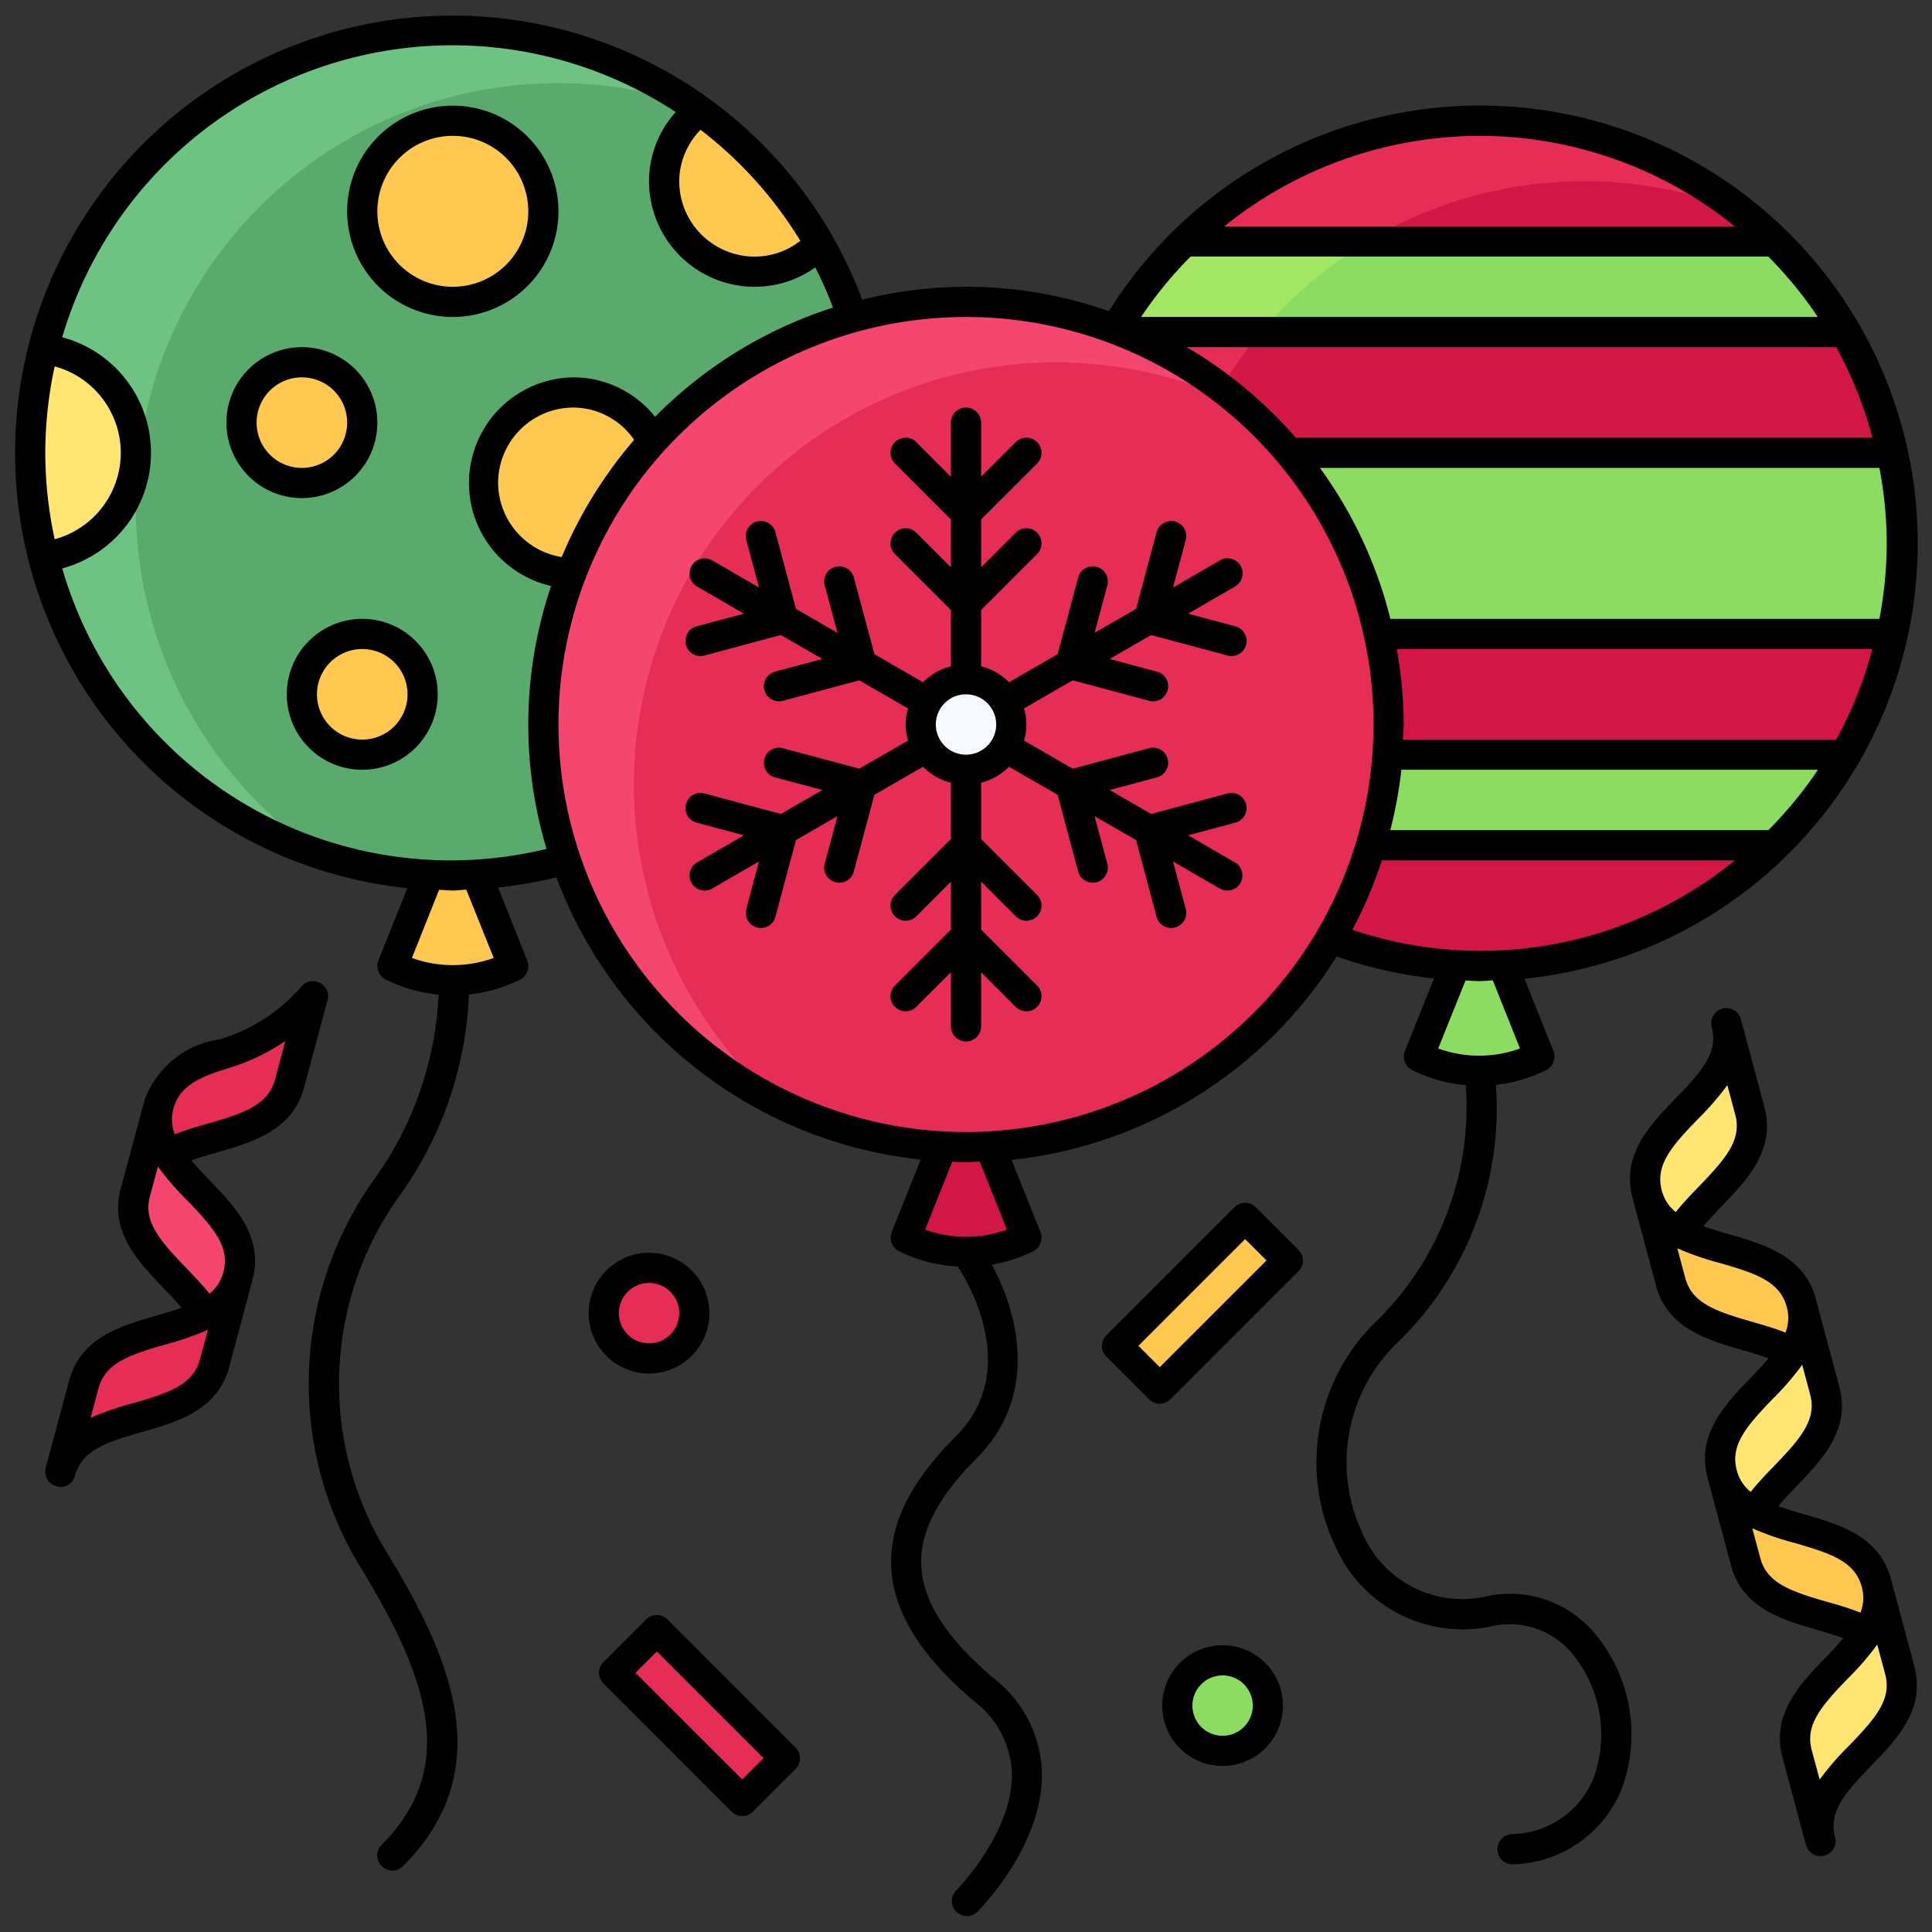
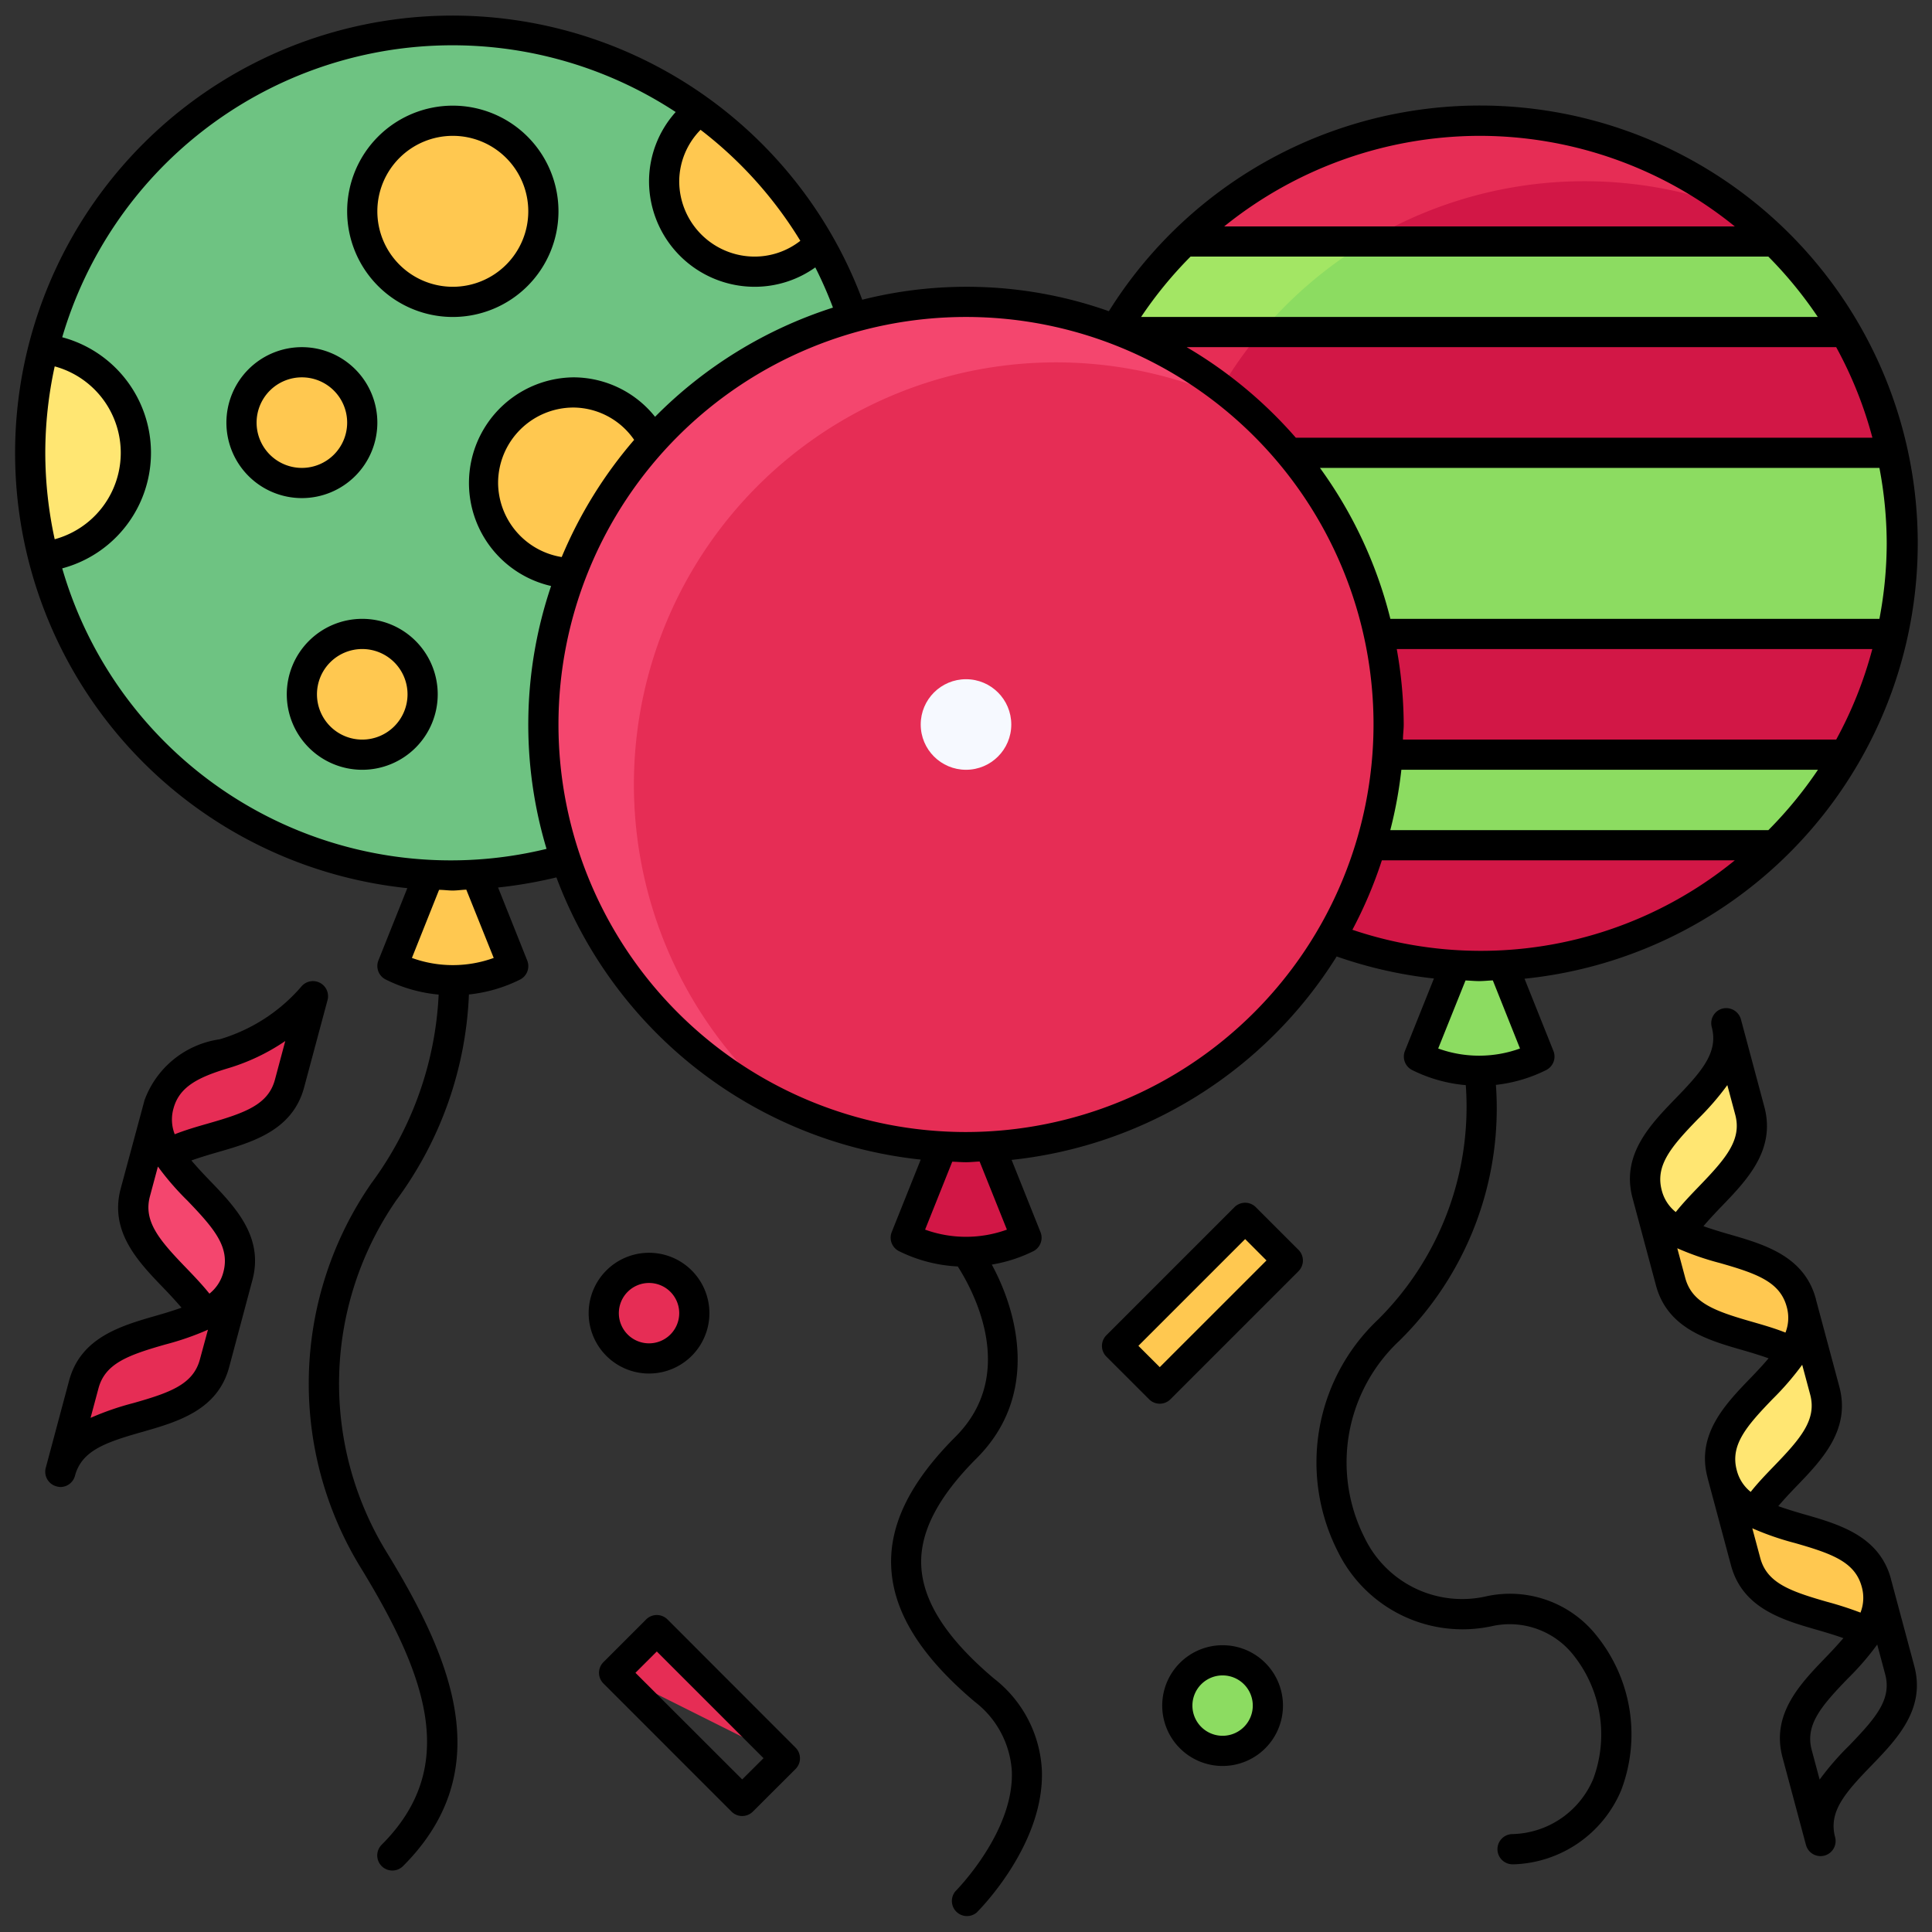
<svg xmlns="http://www.w3.org/2000/svg" id="Filled_Expand" height="512" viewBox="0 0 64 64" width="512" data-name="Filled Expand">
  <rect x="0" y="0" width="64" height="64" fill="#333333" stroke="none" />
  <path d="m51 35a4.469 4.469 0 0 1 -4 0l2-5z" fill="#8cdc61" />
  <circle cx="49" cy="18" fill="#e62d55" r="14" />
  <path d="m63 18a13.961 13.961 0 0 0 -5.391-11.024 13.986 13.986 0 0 0 -13.718 24.048 13.978 13.978 0 0 0 19.109-13.024z" fill="#d21746" />
  <path d="m35 18a14.049 14.049 0 0 0 .33 3h27.34a13.8 13.8 0 0 0 0-6h-27.34a14.049 14.049 0 0 0 -.33 3z" fill="#a3e664" />
  <path d="m63 18a14.049 14.049 0 0 0 -.33-3h-23.234a13.931 13.931 0 0 0 -.936 5c0 .338.027.668.05 1h24.12a14.049 14.049 0 0 0 .33-3z" fill="#8cdc61" />
  <path d="m36.888 11h24.224a14.048 14.048 0 0 0 -2.323-3h-19.578a14.048 14.048 0 0 0 -2.323 3z" fill="#a3e664" />
  <path d="m61.112 11a14.048 14.048 0 0 0 -2.323-3h-13.473a14.037 14.037 0 0 0 -3.533 3z" fill="#8cdc61" />
  <path d="m36.888 25a14.048 14.048 0 0 0 2.323 3h19.578a14.048 14.048 0 0 0 2.323-3z" fill="#a3e664" />
  <path d="m41.02 28h17.769a14.048 14.048 0 0 0 2.323-3h-21.676a13.931 13.931 0 0 0 1.584 3z" fill="#8cdc61" />
  <path d="m13 32a4.469 4.469 0 0 0 4 0l-2-5z" fill="#ffc850" />
  <circle cx="15" cy="15" fill="#6ec382" r="14" />
-   <path d="m29 15a13.98 13.98 0 0 0 -6.045-11.514 13.992 13.992 0 0 0 -12.41 24.778 13.979 13.979 0 0 0 18.455-13.264z" fill="#5aaa6e" />
  <g fill="#ffc850">
    <circle cx="19" cy="16" r="3" />
    <path d="m27.158 8.077a14.045 14.045 0 0 0 -3.994-4.434 2.992 2.992 0 1 0 3.994 4.434z" />
    <circle cx="15" cy="7" r="3" />
    <circle cx="10" cy="14" r="2" />
    <circle cx="12" cy="23" r="2" />
  </g>
  <path d="m1.447 18.455a3.481 3.481 0 0 0 0-6.91 13.576 13.576 0 0 0 0 6.91z" fill="#ffe672" />
  <path d="m34 41a4.469 4.469 0 0 1 -4 0l2-5z" fill="#d21746" />
  <circle cx="32" cy="24" fill="#f4466e" r="14" />
  <path d="m46 24a13.958 13.958 0 0 0 -4.807-10.542 13.985 13.985 0 0 0 -15.386 23.084 13.977 13.977 0 0 0 20.193-12.542z" fill="#e62d55" />
-   <path d="m61.857 54.068c-.833 1.328-2.778 2.338-2.324 4.034l.777 2.898c-.621-2.316 3.243-3.351 2.622-5.668l-.775-2.893z" fill="#ffe672" />
  <path d="m57.053 48.846.775 2.893c.455 1.7 2.646 1.6 4.031 2.333a1.974 1.974 0 0 0 .3-1.633c-.455-1.7-2.644-1.6-4.03-2.333z" fill="#ffc850" />
  <path d="m59.674 43.171.775 2.893c.454 1.7-1.492 2.708-2.325 4.036a1.975 1.975 0 0 1 -1.074-1.265c-.454-1.7 1.491-2.707 2.324-4.035z" fill="#ffe672" />
  <path d="m54.567 39.569.776 2.894c.454 1.7 2.645 1.6 4.031 2.333a1.975 1.975 0 0 0 .3-1.633c-.454-1.7-2.644-1.6-4.03-2.333z" fill="#ffc850" />
  <path d="m57.965 36.8-.776-2.9c.62 2.316-3.243 3.351-2.623 5.667a1.977 1.977 0 0 0 1.075 1.265c.833-1.332 2.779-2.341 2.324-4.032z" fill="#ffe672" />
  <path d="m38.828 40.172h2v6h-2z" fill="#ffc850" transform="matrix(-.707 -.707 .707 -.707 37.464 101.861)" />
-   <path d="m22.172 53.828h2v6h-2z" fill="#e62d55" transform="matrix(.707 -.707 .707 .707 -33.397 33.029)" />
+   <path d="m22.172 53.828h2v6z" fill="#e62d55" transform="matrix(.707 -.707 .707 .707 -33.397 33.029)" />
  <path d="m6.806 43.529c-1.385.733-3.575.636-4.03 2.332l-.776 2.898c.621-2.316 4.484-1.281 5.105-3.6l.775-2.894z" fill="#e62d55" />
  <path d="m5.257 36.6-.776 2.9c-.454 1.7 1.492 2.707 2.325 4.036a1.977 1.977 0 0 0 1.074-1.268c.455-1.7-1.49-2.707-2.324-4.035z" fill="#f4466e" />
  <path d="m10.364 33-.776 2.894c-.454 1.7-2.645 1.6-4.031 2.333a1.976 1.976 0 0 1 -.3-1.634c.274-1.022 1.178-1.393 2.156-1.686a6.2 6.2 0 0 0 2.951-1.907z" fill="#e62d55" />
  <circle cx="21.5" cy="43.5" fill="#e62d55" r="1.5" />
  <circle cx="40.5" cy="56.5" fill="#8cdc61" r="1.5" />
  <circle cx="32" cy="24" fill="#f6f9ff" r="1.5" />
  <path d="m18.5 7a3.5 3.5 0 1 0 -3.5 3.5 3.5 3.5 0 0 0 3.5-3.5zm-3.5 2.5a2.5 2.5 0 1 1 2.5-2.5 2.5 2.5 0 0 1 -2.5 2.5z" />
  <path d="m12.5 14a2.5 2.5 0 1 0 -2.5 2.5 2.5 2.5 0 0 0 2.5-2.5zm-4 0a1.5 1.5 0 1 1 1.5 1.5 1.5 1.5 0 0 1 -1.5-1.5z" />
  <path d="m12 20.5a2.5 2.5 0 1 0 2.5 2.5 2.5 2.5 0 0 0 -2.5-2.5zm0 4a1.5 1.5 0 1 1 1.5-1.5 1.5 1.5 0 0 1 -1.5 1.5z" />
  <path d="m62.64 52.309v-.007c-.387-1.425-1.719-1.809-2.9-2.146-.293-.084-.569-.17-.832-.263.181-.213.378-.426.59-.645.851-.882 1.815-1.881 1.432-3.313l-.776-2.894v-.008c-.383-1.431-1.719-1.815-2.9-2.153-.29-.084-.565-.169-.826-.261.18-.211.376-.422.586-.64.851-.881 1.816-1.881 1.432-3.314l-.776-2.9a.507.507 0 0 0 -.612-.354.5.5 0 0 0 -.354.612c.218.824-.3 1.439-1.188 2.354-.853.881-1.819 1.879-1.436 3.31l.776 2.894c.384 1.431 1.719 1.814 2.9 2.152.292.084.569.17.831.263-.181.212-.377.424-.588.642-.852.882-1.816 1.882-1.433 3.314v.007l.775 2.894c.384 1.432 1.719 1.815 2.9 2.152.289.084.563.168.823.26-.179.21-.374.42-.583.637-.851.882-1.816 1.882-1.433 3.314l.777 2.9a.5.5 0 0 0 .482.37.527.527 0 0 0 .13-.017.5.5 0 0 0 .353-.613c-.219-.824.3-1.439 1.188-2.354.853-.881 1.819-1.879 1.435-3.312zm-7.591-12.873c-.221-.825.3-1.441 1.188-2.357a9.182 9.182 0 0 0 .983-1.133l.262.979c.222.826-.3 1.442-1.186 2.36-.268.278-.543.563-.784.866a1.339 1.339 0 0 1 -.463-.715zm2.984 4.348c-1.226-.351-1.986-.625-2.207-1.451l-.264-.983a9.313 9.313 0 0 0 1.418.491c1.227.351 1.987.625 2.208 1.451a1.34 1.34 0 0 1 -.042.852c-.36-.144-.741-.253-1.113-.36zm-.5 4.921c-.221-.826.3-1.442 1.187-2.36a9.335 9.335 0 0 0 .98-1.135l.264.984c.221.826-.3 1.443-1.186 2.36-.269.278-.544.563-.784.867a1.338 1.338 0 0 1 -.461-.716zm2.986 4.356c-1.227-.352-1.987-.625-2.208-1.451l-.264-.984a9.325 9.325 0 0 0 1.419.491c1.226.352 1.987.625 2.208 1.452a1.344 1.344 0 0 1 -.043.851 11.429 11.429 0 0 0 -1.112-.359zm.743 4.757a9.35 9.35 0 0 0 -.984 1.133l-.262-.977c-.221-.828.3-1.444 1.187-2.362a9.174 9.174 0 0 0 .983-1.134l.263.984c.221.824-.301 1.438-1.187 2.356z" />
  <path d="m41.6 39.989a.5.5 0 0 0 -.707 0l-4.243 4.243a.5.5 0 0 0 0 .707l1.415 1.414a.5.5 0 0 0 .707 0l4.242-4.243a.5.5 0 0 0 0-.707zm-3.182 5.3-.707-.707 3.536-3.536.707.708z" />
  <path d="m22.111 53.646a.5.5 0 0 0 -.707 0l-1.414 1.414a.5.5 0 0 0 0 .708l4.242 4.243a.5.5 0 0 0 .708 0l1.414-1.411a.5.5 0 0 0 0-.707zm2.475 5.3-3.536-3.532.707-.707 3.536 3.535z" />
  <path d="m10.6 32.558a.5.5 0 0 0 -.613.118 5.7 5.7 0 0 1 -2.711 1.752 3.122 3.122 0 0 0 -2.495 2.036v.007l-.781 2.897c-.385 1.432.58 2.432 1.431 3.314.209.216.4.427.583.637-.26.092-.534.177-.824.26-1.178.338-2.513.721-2.9 2.152l-.774 2.893a.5.5 0 0 0 .354.613.526.526 0 0 0 .13.022.5.5 0 0 0 .483-.37c.221-.825.981-1.1 2.207-1.448 1.179-.336 2.515-.717 2.9-2.149l.772-2.892c.384-1.431-.581-2.431-1.432-3.313-.212-.219-.409-.432-.59-.645.263-.093.54-.179.833-.263 1.178-.338 2.513-.721 2.9-2.153l.776-2.893a.5.5 0 0 0 -.249-.575zm-3.978 12.474c-.221.825-.981 1.1-2.206 1.447a9.337 9.337 0 0 0 -1.416.49l.262-.978c.221-.826.982-1.1 2.207-1.451a9.27 9.27 0 0 0 1.42-.492zm.778-2.893a1.334 1.334 0 0 1 -.462.715c-.241-.3-.516-.588-.785-.867-.885-.917-1.407-1.534-1.186-2.359l.264-.984a9.174 9.174 0 0 0 .983 1.134c.886.922 1.405 1.535 1.186 2.361zm1.708-6.375c-.221.826-.981 1.1-2.207 1.451-.372.106-.752.216-1.113.359a1.337 1.337 0 0 1 -.042-.851c.193-.72.812-1.036 1.817-1.338a6.83 6.83 0 0 0 1.887-.9z" />
  <path d="m21.5 45.5a2 2 0 1 0 -2-2 2 2 0 0 0 2 2zm0-3a1 1 0 1 1 -1 1 1 1 0 0 1 1-1z" />
  <path d="m40.5 54.5a2 2 0 1 0 2 2 2 2 0 0 0 -2-2zm0 3a1 1 0 1 1 1-1 1 1 0 0 1 -1 1z" />
  <path d="m49.213 52.885a3.586 3.586 0 0 1 -4.011-1.95 5.516 5.516 0 0 1 1.152-6.519 10.8 10.8 0 0 0 3.2-8.478 4.928 4.928 0 0 0 1.665-.491.5.5 0 0 0 .24-.633l-.957-2.393a14.5 14.5 0 1 0 -13.769-22.112 14.137 14.137 0 0 0 -8.17-.38 14.491 14.491 0 1 0 -15.07 19.492l-.957 2.393a.5.5 0 0 0 .24.633 4.957 4.957 0 0 0 1.755.5 11.4 11.4 0 0 1 -2.231 6.253 11.658 11.658 0 0 0 -.325 12.773c2.231 3.655 3.2 6.608.668 9.137a.5.5 0 1 0 .708.707c3.167-3.167 1.621-6.854-.523-10.366a10.679 10.679 0 0 1 .306-11.7 12.291 12.291 0 0 0 2.4-6.808 4.928 4.928 0 0 0 1.691-.492.5.5 0 0 0 .24-.633l-.965-2.418a15.11 15.11 0 0 0 1.932-.335 14.524 14.524 0 0 0 12.068 9.348l-.96 2.4a.5.5 0 0 0 .24.633 4.942 4.942 0 0 0 1.947.507c.48.747 2.029 3.537-.077 5.643-1.49 1.491-2.187 2.895-2.128 4.3.063 1.491.966 2.955 2.764 4.473a3.143 3.143 0 0 1 1.232 2.3c.082 2.017-1.847 3.959-1.866 3.979a.5.5 0 0 0 .7.709c.092-.091 2.258-2.264 2.161-4.723a4.1 4.1 0 0 0 -1.586-3.03c-1.572-1.329-2.36-2.556-2.41-3.752-.046-1.1.555-2.264 1.837-3.546 2.065-2.065 1.385-4.789.5-6.415a4.9 4.9 0 0 0 1.374-.442.5.5 0 0 0 .24-.633l-.957-2.393a14.5 14.5 0 0 0 10.768-6.739 14.479 14.479 0 0 0 3.222.73l-.961 2.4a.5.5 0 0 0 .24.633 4.937 4.937 0 0 0 1.776.5 9.933 9.933 0 0 1 -2.906 7.765 6.51 6.51 0 0 0 -1.325 7.7 4.6 4.6 0 0 0 5.091 2.458 2.693 2.693 0 0 1 2.724.98 4.219 4.219 0 0 1 .637 4.082 2.979 2.979 0 0 1 -2.694 1.825.5.5 0 0 0 .046 1h.046a4 4 0 0 0 3.525-2.444 5.2 5.2 0 0 0 -.787-5.1 3.66 3.66 0 0 0 -3.7-1.328zm9.366-25.385h-12.524a14.362 14.362 0 0 0 .367-2h13.8a13.625 13.625 0 0 1 -1.643 2zm2.247-3h-14.351c0-.167.025-.331.025-.5a14.509 14.509 0 0 0 -.231-2.5h15.754a13.369 13.369 0 0 1 -1.197 3zm1.674-6.5a13.463 13.463 0 0 1 -.242 2.5h-16.2a14.435 14.435 0 0 0 -2.333-5h18.533a13.463 13.463 0 0 1 .242 2.5zm-13.5-13.5a13.429 13.429 0 0 1 8.467 3h-16.913a13.506 13.506 0 0 1 8.446-3zm-9.562 4h19.141a13.625 13.625 0 0 1 1.638 2h-22.417a13.455 13.455 0 0 1 1.638-2zm21.388 3a13.369 13.369 0 0 1 1.2 3h-19.1a14.572 14.572 0 0 0 -3.616-3zm-37.619-7.2a13.468 13.468 0 0 1 3.305 3.677 2.456 2.456 0 0 1 -1.512.523 2.5 2.5 0 0 1 -2.5-2.5 2.451 2.451 0 0 1 .707-1.7zm-21.707 10.7a13.509 13.509 0 0 1 .312-2.863 2.967 2.967 0 0 1 0 5.726 13.509 13.509 0 0 1 -.312-2.863zm14.855 16.733a3.98 3.98 0 0 1 -2.71 0l.9-2.256c.151 0 .3.023.452.023s.3-.024.45-.029zm1.75-3.613a13.4 13.4 0 0 1 -16.044-9.292 3.962 3.962 0 0 0 0-7.656 13.474 13.474 0 0 1 20.322-7.461 3.441 3.441 0 0 0 -.883 2.289 3.5 3.5 0 0 0 3.5 3.5 3.453 3.453 0 0 0 2.008-.642 13.457 13.457 0 0 1 .585 1.332 14.512 14.512 0 0 0 -5.893 3.617 3.467 3.467 0 0 0 -2.7-1.307 3.5 3.5 0 0 0 -.744 6.912 14.314 14.314 0 0 0 -.151 8.708zm-1.605-12.12a2.5 2.5 0 0 1 2.5-2.5 2.464 2.464 0 0 1 2.007 1.071 14.521 14.521 0 0 0 -2.4 3.882 2.507 2.507 0 0 1 -2.107-2.453zm16.855 24.733a3.98 3.98 0 0 1 -2.71 0l.9-2.251c.151.005.3.018.454.018s.3-.018.452-.023zm-1.355-3.233a13.5 13.5 0 1 1 13.5-13.5 13.515 13.515 0 0 1 -13.5 13.5zm13.776-9h11.691a13.306 13.306 0 0 1 -12.667 2.3 14.38 14.38 0 0 0 .976-2.3zm2.771 3.979c.151.005.3.021.453.021s.3-.018.452-.023l.9 2.256a3.98 3.98 0 0 1 -2.71 0z" />
-   <path d="m40.665 21.715a.5.5 0 0 0 .259-.966l-1.567-.42 1.553-.9a.5.5 0 1 0 -.5-.866l-1.553.9.42-1.566a.5.5 0 1 0 -.966-.258l-.678 2.531-1.374.793.42-1.566a.5.5 0 1 0 -.966-.258l-.678 2.531-1.61.93a2 2 0 0 0 -.925-.529v-1.864l1.854-1.853a.5.5 0 0 0 -.708-.708l-1.146 1.147v-1.586l1.854-1.853a.5.5 0 0 0 -.708-.708l-1.146 1.147v-1.793a.5.5 0 0 0 -1 0v1.793l-1.146-1.147a.5.5 0 0 0 -.708.708l1.854 1.853v1.586l-1.146-1.147a.5.5 0 0 0 -.708.708l1.854 1.853v1.864a2 2 0 0 0 -.925.529l-1.61-.93-.678-2.531a.5.5 0 1 0 -.966.258l.42 1.566-1.374-.793-.678-2.531a.5.5 0 1 0 -.966.258l.42 1.566-1.553-.9a.5.5 0 0 0 -.5.866l1.553.9-1.567.42a.5.5 0 0 0 .259.966l2.532-.679 1.374.793-1.567.42a.5.5 0 0 0 .259.966l2.532-.679 1.616.933a1.781 1.781 0 0 0 0 1.062l-1.616.932-2.532-.678a.5.5 0 0 0 -.259.966l1.567.419-1.374.793-2.532-.678a.5.5 0 0 0 -.259.966l1.567.419-1.553.9a.5.5 0 0 0 .5.866l1.553-.9-.42 1.567a.5.5 0 1 0 .966.258l.678-2.532 1.374-.793-.42 1.567a.5.5 0 1 0 .966.258l.678-2.532 1.61-.929a2 2 0 0 0 .925.529v1.864l-1.854 1.853a.5.5 0 0 0 .708.708l1.146-1.147v1.586l-1.854 1.853a.5.5 0 0 0 .708.708l1.146-1.147v1.793a.5.5 0 0 0 1 0v-1.793l1.146 1.147a.5.5 0 0 0 .708-.708l-1.854-1.853v-1.586l1.146 1.147a.5.5 0 0 0 .708-.708l-1.854-1.853v-1.864a2 2 0 0 0 .925-.529l1.61.929.678 2.532a.5.5 0 1 0 .966-.258l-.42-1.567 1.374.793.678 2.532a.5.5 0 1 0 .966-.258l-.42-1.567 1.553.9a.5.5 0 0 0 .5-.866l-1.553-.9 1.567-.419a.5.5 0 0 0 -.259-.966l-2.532.678-1.374-.793 1.567-.419a.5.5 0 0 0 -.259-.966l-2.532.678-1.616-.932a1.781 1.781 0 0 0 0-1.062l1.616-.933 2.532.679a.5.5 0 0 0 .259-.966l-1.567-.42 1.374-.793zm-8.665 3.285a1 1 0 1 1 1-1 1 1 0 0 1 -1 1z" />
</svg>